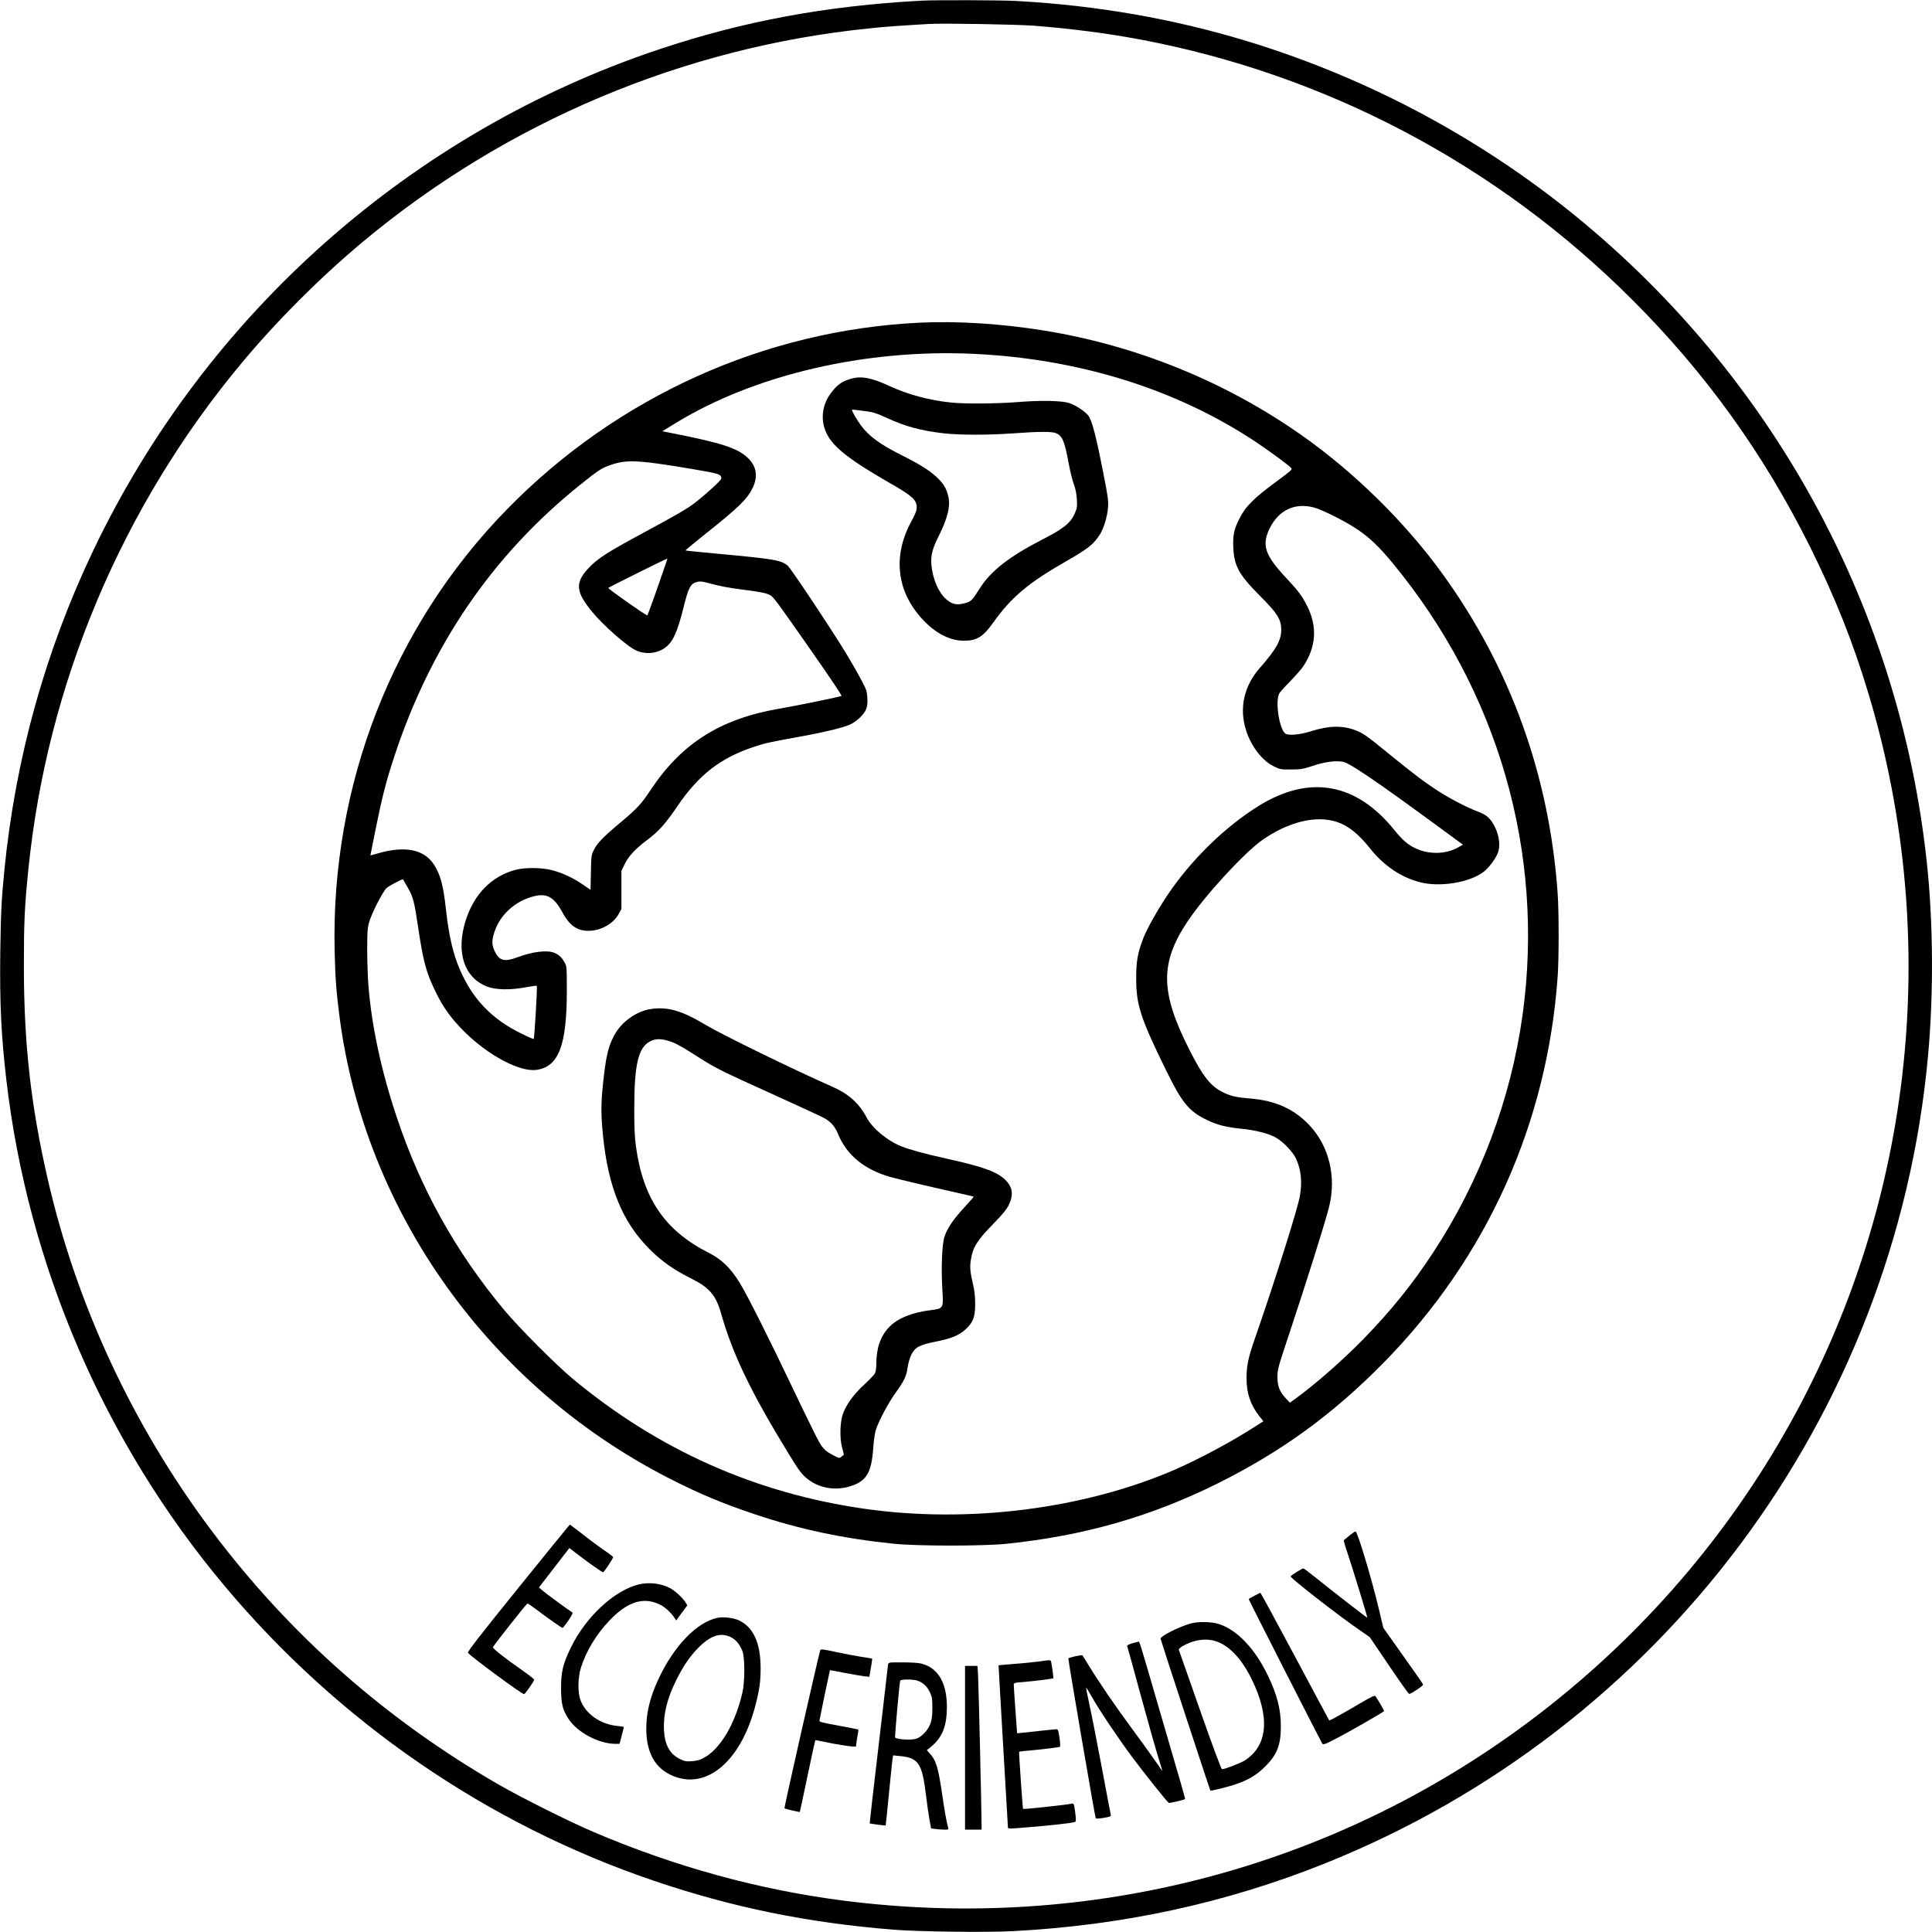
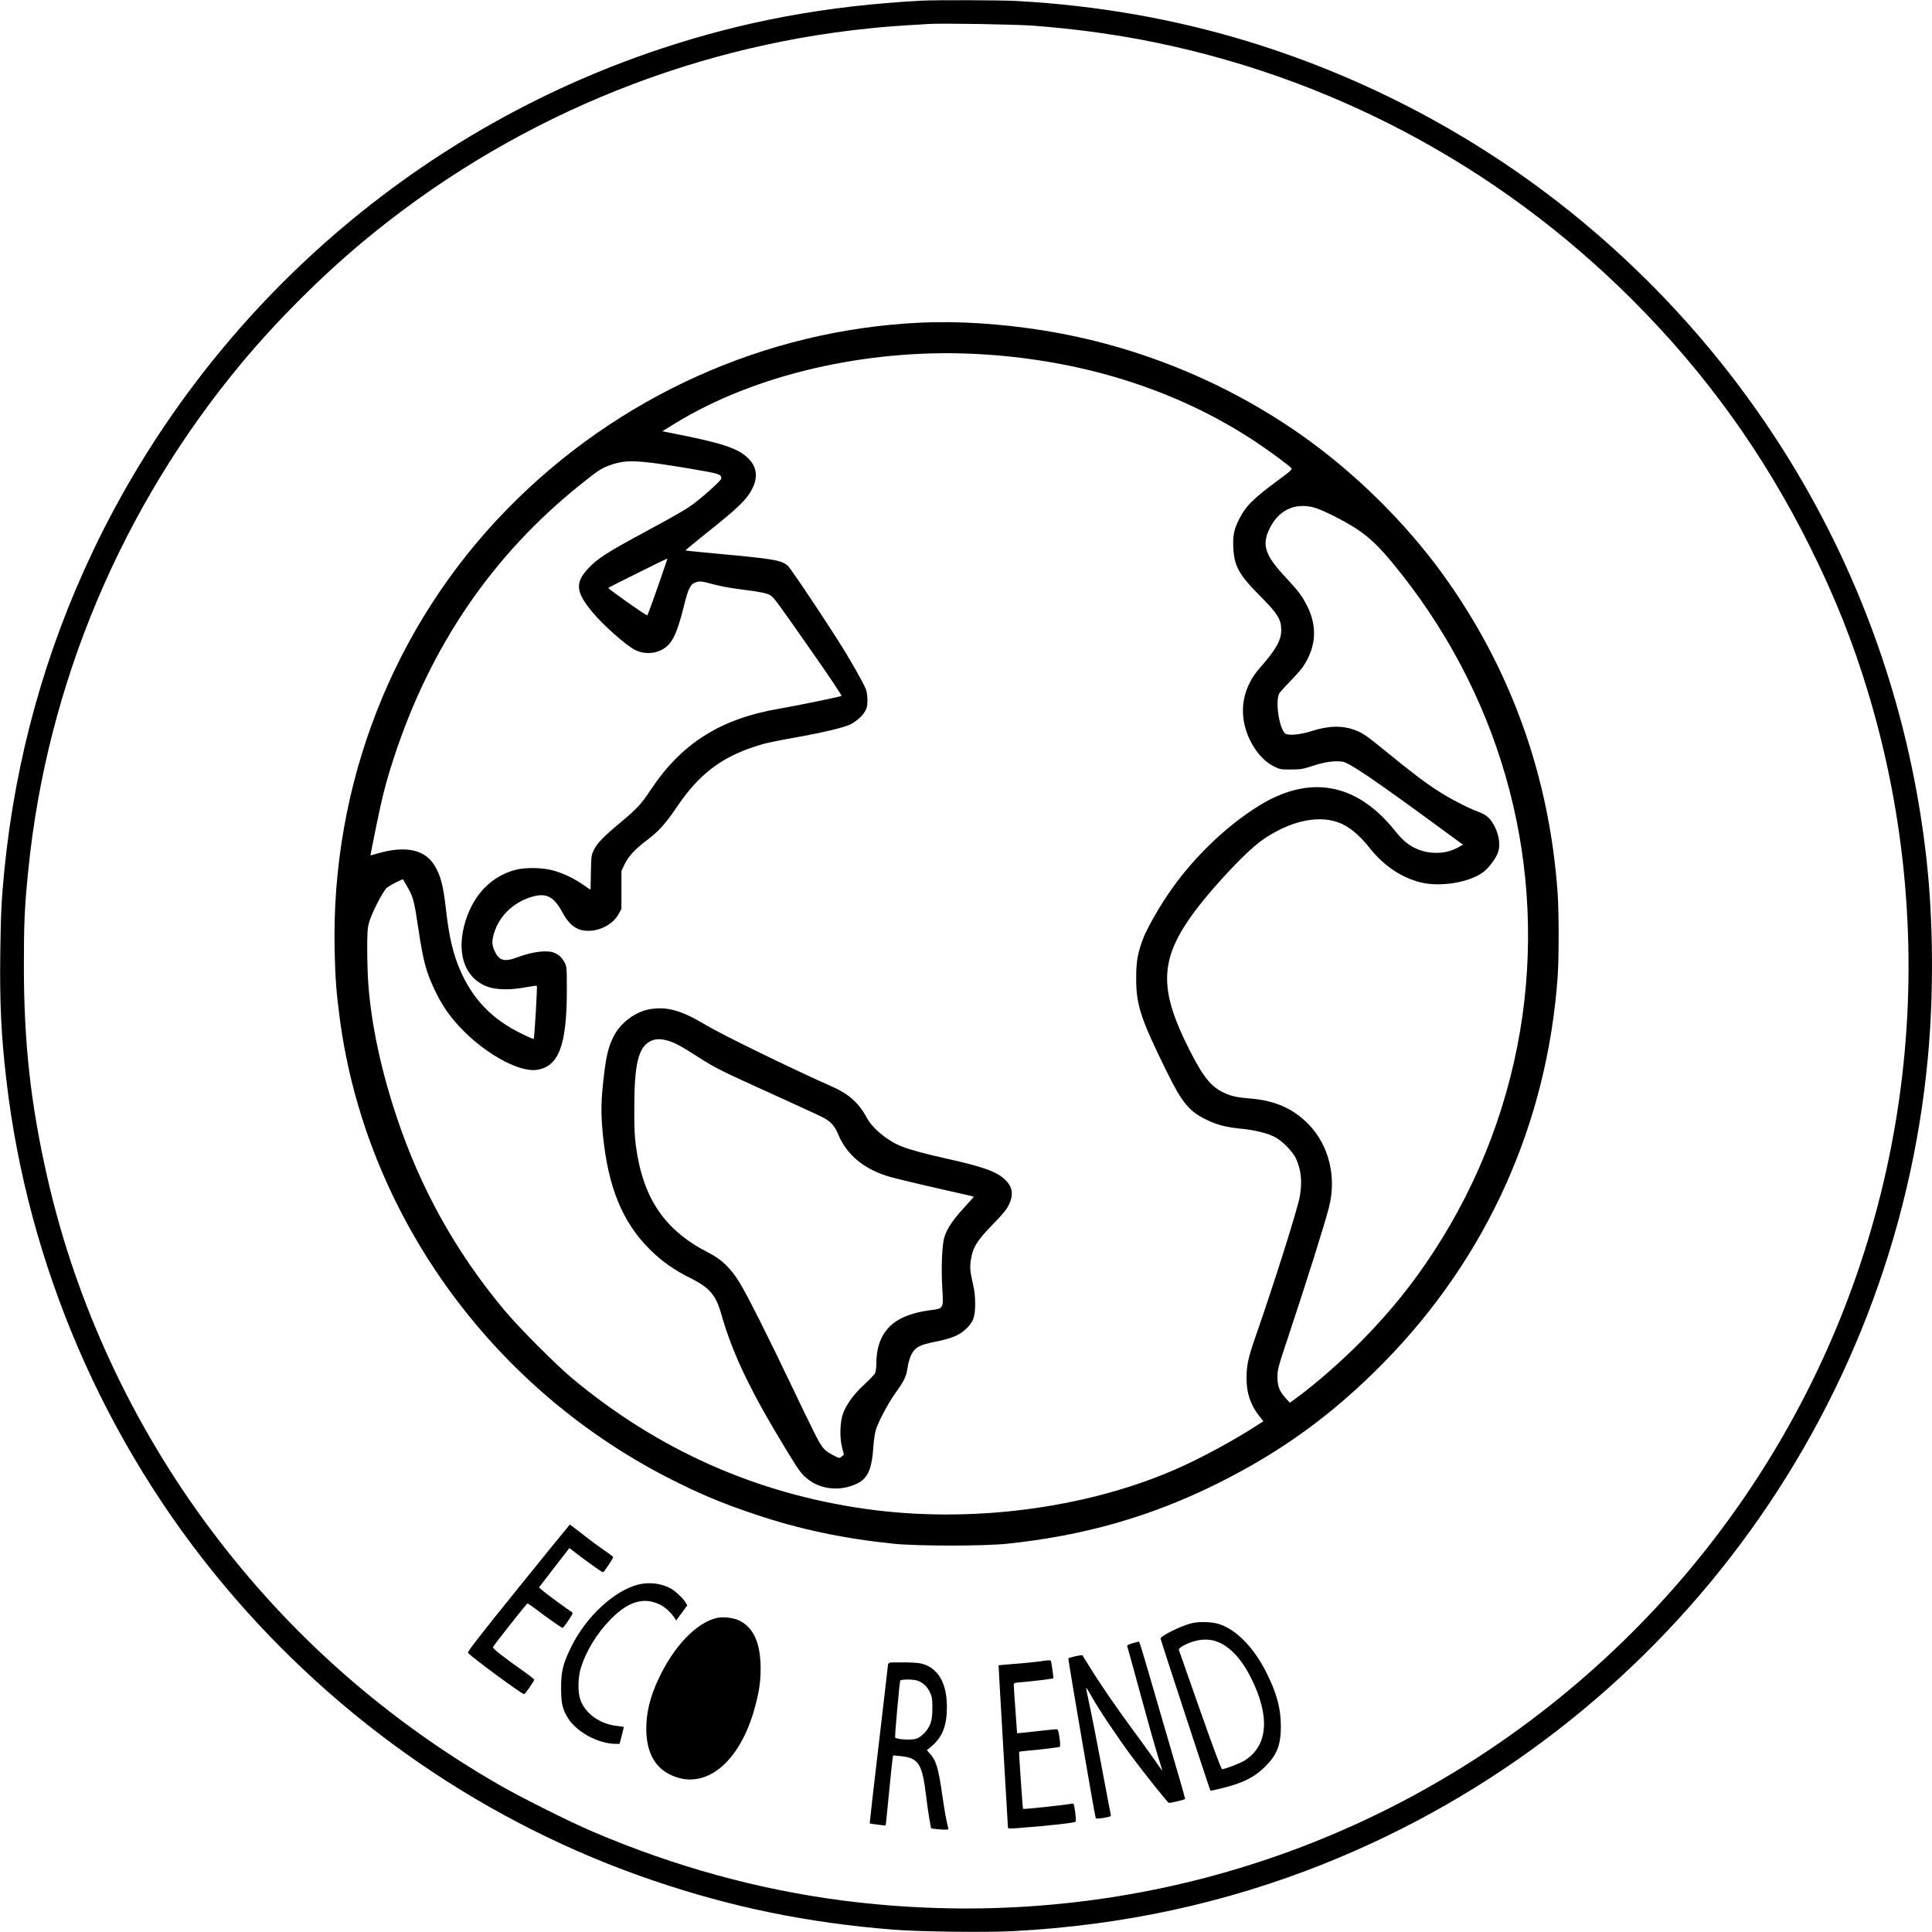
<svg xmlns="http://www.w3.org/2000/svg" version="1.0" width="1982pt" height="1982pt" viewBox="0 0 1982 1982" preserveAspectRatio="xMidYMid meet">
  <g transform="translate(0,1982) scale(0.1,-0.1)" fill="#000000" stroke="none">
    <path d="M9450 19813 c-975 -53 -1819 -209 -2685 -498 -2546 -850 -4653 -2716 -5811 -5148 -490 -1029 -795 -2126 -909 -3272 -30 -307 -36 -430 -42 -840 -7 -521 9 -863 63 -1320 221 -1896 1006 -3716 2238 -5185 1172 -1398 2699 -2446 4406 -3025 806 -273 1572 -430 2454 -501 262 -21 954 -30 1231 -15 1126 59 2181 288 3191 692 3458 1383 5855 4589 6193 8284 59 640 54 1385 -14 2006 -278 2547 -1524 4872 -3495 6525 -1016 852 -2203 1494 -3480 1883 -756 229 -1534 365 -2360 411 -156 9 -839 11 -980 3z m1160 -257 c392 -31 750 -78 1087 -141 1915 -361 3665 -1287 5048 -2670 753 -752 1349 -1581 1824 -2535 258 -519 443 -984 602 -1515 378 -1260 496 -2596 344 -3905 -305 -2634 -1682 -5022 -3816 -6622 -2017 -1512 -4517 -2168 -7039 -1847 -870 111 -1738 349 -2575 707 -242 103 -726 345 -960 479 -1166 671 -2153 1542 -2953 2608 -810 1079 -1389 2323 -1685 3620 -171 748 -242 1382 -242 2175 0 450 7 608 46 990 191 1901 960 3726 2194 5203 362 433 799 870 1232 1232 1477 1234 3296 2001 5203 2194 168 18 274 25 605 45 147 9 903 -4 1085 -18z" />
    <path d="M9440 16510 c-1592 -75 -3108 -759 -4236 -1912 -1173 -1198 -1810 -2829 -1771 -4533 7 -294 17 -418 52 -690 264 -1991 1531 -3768 3360 -4711 317 -163 559 -265 900 -379 461 -155 909 -249 1425 -302 245 -25 921 -25 1160 0 794 83 1475 278 2160 618 659 328 1184 710 1705 1240 1060 1079 1679 2455 1785 3964 13 181 13 659 0 845 -84 1210 -483 2318 -1183 3285 -386 532 -910 1047 -1455 1428 -782 547 -1685 913 -2632 1066 -431 70 -886 99 -1270 81z m550 -320 c1081 -52 2068 -359 2883 -897 133 -87 354 -250 375 -276 11 -12 -10 -32 -135 -123 -255 -188 -334 -266 -401 -400 -52 -103 -65 -164 -60 -288 8 -192 58 -282 274 -499 180 -181 217 -239 218 -347 1 -106 -52 -202 -217 -389 -166 -187 -217 -418 -143 -646 52 -163 165 -309 284 -367 63 -31 72 -33 177 -32 99 0 121 4 225 38 121 40 224 54 304 42 69 -11 334 -191 1002 -681 l232 -170 -47 -27 c-126 -73 -304 -77 -445 -8 -74 35 -131 85 -210 183 -392 487 -872 573 -1394 249 -348 -216 -695 -556 -936 -916 -104 -156 -210 -345 -246 -438 -58 -150 -74 -237 -74 -408 -1 -278 43 -413 309 -955 164 -333 233 -417 420 -506 103 -50 199 -74 354 -89 135 -13 268 -46 346 -88 72 -39 176 -145 209 -215 54 -116 67 -239 41 -388 -23 -132 -256 -870 -459 -1454 -70 -201 -88 -284 -88 -410 -1 -156 40 -277 131 -393 l42 -52 -73 -47 c-240 -156 -587 -342 -838 -451 -932 -403 -2112 -552 -3175 -401 -1121 159 -2121 604 -3000 1335 -175 146 -553 525 -706 709 -495 595 -855 1242 -1099 1975 -157 468 -257 932 -290 1345 -7 76 -12 238 -13 360 0 178 3 232 17 285 25 94 142 324 183 361 29 25 162 94 168 87 1 -2 23 -39 48 -83 56 -98 67 -141 107 -410 52 -348 80 -455 175 -652 78 -163 162 -280 295 -413 246 -246 570 -418 742 -396 228 31 312 248 313 806 0 242 -1 257 -22 295 -27 50 -58 80 -105 100 -75 31 -223 13 -381 -46 -134 -50 -187 -35 -233 65 -29 62 -30 105 -4 188 56 181 213 325 409 374 132 33 207 -10 292 -168 77 -142 162 -196 293 -186 118 10 231 78 282 170 l29 53 0 195 0 195 31 65 c39 83 111 161 227 248 125 93 193 170 317 352 218 322 444 497 790 610 115 38 161 48 505 110 214 39 402 85 471 115 70 31 149 105 170 161 12 32 15 63 12 118 -4 65 -11 85 -61 179 -31 59 -100 180 -154 269 -136 226 -569 878 -602 905 -67 57 -142 69 -725 123 -175 16 -321 31 -323 33 -2 3 90 79 204 170 345 274 430 358 486 475 56 119 37 223 -56 309 -106 98 -269 150 -782 251 l-90 18 135 83 c813 498 1954 763 3060 711z m-3318 -1116 c76 -9 265 -37 420 -64 290 -49 308 -55 308 -99 0 -17 -157 -161 -270 -248 -80 -62 -183 -122 -506 -296 -397 -214 -494 -276 -589 -378 -139 -150 -129 -243 46 -453 111 -133 341 -336 433 -383 95 -48 212 -42 299 15 86 57 133 156 198 416 53 212 72 248 139 266 29 8 54 6 116 -11 134 -36 196 -47 355 -68 175 -22 239 -35 279 -56 34 -17 73 -70 449 -609 161 -230 289 -421 284 -425 -9 -8 -445 -98 -638 -131 -608 -105 -1004 -356 -1324 -839 -91 -138 -139 -189 -300 -324 -182 -152 -245 -217 -279 -287 -26 -53 -27 -63 -30 -232 l-4 -176 -81 55 c-100 68 -202 116 -310 145 -105 28 -280 31 -377 5 -248 -66 -428 -250 -514 -524 -100 -321 -15 -583 221 -674 89 -34 236 -37 386 -9 65 12 121 20 124 16 7 -7 -24 -536 -32 -544 -3 -3 -57 20 -121 52 -307 149 -505 355 -635 657 -72 166 -113 343 -144 619 -27 244 -55 350 -117 451 -100 164 -298 206 -579 125 -43 -13 -79 -22 -79 -20 0 2 25 126 55 276 66 326 106 481 187 728 375 1146 1013 2079 1913 2799 170 137 212 165 284 192 136 51 220 57 433 33z m6803 -459 c84 -21 324 -141 450 -226 123 -82 223 -178 358 -341 1088 -1315 1566 -2977 1337 -4638 -121 -868 -434 -1702 -918 -2440 -209 -320 -430 -594 -712 -884 -211 -217 -501 -471 -706 -619 l-52 -37 -42 46 c-64 69 -85 124 -85 219 0 75 7 101 117 430 180 542 370 1144 412 1311 79 311 0 634 -209 849 -156 161 -342 244 -595 265 -143 12 -198 24 -277 61 -131 62 -211 162 -353 443 -298 589 -302 888 -15 1316 176 263 574 696 760 829 270 190 555 260 770 189 116 -38 223 -124 341 -273 137 -173 316 -295 509 -345 209 -55 519 -3 660 110 49 39 111 121 137 180 32 72 22 178 -25 274 -46 91 -83 125 -178 161 -110 41 -290 135 -411 214 -136 88 -256 179 -500 378 -225 184 -268 214 -344 242 -133 50 -272 47 -449 -9 -112 -36 -227 -48 -265 -28 -63 34 -111 326 -67 413 5 11 55 67 112 125 56 58 115 125 132 150 135 201 150 409 43 623 -52 103 -91 155 -218 291 -213 227 -249 331 -171 497 91 192 256 274 454 224z m-6655 -607 c-85 -250 -173 -494 -179 -501 -7 -7 -401 270 -401 282 1 4 597 301 607 301 1 0 -11 -37 -27 -82z" />
-     <path d="M8732 15935 c-94 -26 -146 -64 -209 -149 -92 -124 -108 -280 -43 -413 68 -140 237 -272 639 -503 209 -119 266 -164 281 -219 12 -47 3 -81 -50 -178 -181 -330 -158 -671 64 -949 145 -180 312 -278 476 -277 132 0 196 40 303 191 180 253 358 403 732 617 239 137 294 180 360 284 39 63 75 184 82 274 5 73 -1 115 -51 367 -71 364 -114 528 -151 576 -35 45 -132 109 -199 130 -77 24 -290 28 -515 10 -221 -18 -557 -21 -699 -5 -227 24 -442 83 -630 170 -178 83 -285 104 -390 74z m163 -335 c62 -8 105 -22 195 -64 194 -90 351 -133 588 -161 161 -19 466 -19 727 0 257 19 386 19 429 1 65 -27 88 -83 131 -318 14 -76 37 -168 51 -205 17 -46 28 -96 31 -154 5 -78 3 -91 -22 -148 -45 -99 -111 -152 -332 -266 -337 -173 -529 -322 -641 -500 -78 -123 -88 -133 -144 -150 -76 -22 -118 -19 -169 13 -84 54 -151 174 -176 319 -22 128 -9 202 62 343 100 200 129 321 101 428 -20 79 -49 124 -124 194 -71 65 -176 130 -352 218 -218 109 -332 192 -415 302 -41 55 -95 147 -95 163 0 3 17 3 38 0 20 -3 73 -10 117 -15z" />
    <path d="M6680 9469 c-152 -21 -309 -135 -382 -276 -60 -114 -84 -220 -113 -503 -20 -188 -20 -316 1 -520 53 -529 200 -888 478 -1165 127 -127 250 -213 431 -303 180 -90 249 -170 300 -348 120 -424 302 -804 690 -1439 120 -196 143 -226 218 -281 106 -78 255 -104 392 -69 190 50 245 134 264 405 6 85 17 155 29 190 34 97 128 272 200 372 90 125 111 171 123 260 6 42 22 97 37 128 38 78 84 103 245 135 166 33 244 65 311 126 80 73 100 127 100 264 0 76 -7 138 -22 200 -30 130 -34 174 -22 251 19 126 65 200 222 360 108 111 144 155 168 205 50 105 38 182 -39 257 -85 82 -225 133 -606 217 -219 49 -363 88 -453 123 -145 56 -301 184 -361 297 -77 146 -185 243 -351 316 -393 173 -1135 535 -1298 633 -245 147 -389 190 -562 165z m171 -325 c77 -23 132 -53 318 -172 181 -115 207 -128 816 -404 231 -105 443 -203 470 -218 72 -41 110 -85 144 -167 88 -213 268 -361 533 -437 72 -21 486 -118 778 -183 41 -9 77 -18 79 -19 2 -2 -39 -48 -90 -104 -118 -126 -182 -221 -210 -308 -26 -82 -35 -326 -21 -552 11 -183 10 -185 -123 -201 -192 -24 -339 -84 -425 -175 -88 -93 -130 -215 -130 -377 0 -39 -6 -80 -14 -96 -8 -15 -58 -67 -110 -115 -104 -95 -180 -199 -216 -293 -33 -86 -38 -252 -11 -353 11 -41 19 -75 18 -75 -1 0 -12 -8 -24 -18 -20 -18 -22 -18 -70 6 -113 58 -127 74 -217 255 -46 92 -150 307 -231 477 -221 465 -453 927 -526 1044 -94 153 -186 242 -319 309 -448 227 -673 555 -746 1092 -13 92 -18 194 -17 390 0 450 41 623 162 687 52 27 106 29 182 7z" />
    <path d="M5316 3528 c-396 -490 -523 -654 -515 -664 37 -45 551 -423 575 -424 11 0 104 133 104 149 0 5 -53 47 -117 92 -198 138 -313 230 -306 242 28 45 346 447 354 447 6 0 45 -27 88 -59 114 -87 262 -191 272 -191 5 0 32 34 60 76 42 62 49 78 37 85 -27 15 -270 193 -305 224 l-34 30 156 202 156 202 82 -63 c112 -86 254 -186 264 -186 9 0 103 142 103 156 -1 5 -38 34 -83 64 -45 30 -144 103 -220 163 -76 59 -140 107 -141 107 -2 0 -240 -293 -530 -652z" />
-     <path d="M13843 4067 c-28 -23 -54 -45 -57 -48 -3 -3 14 -64 39 -135 43 -126 206 -657 202 -660 -3 -2 -388 296 -520 404 -70 56 -131 102 -136 102 -13 0 -131 -73 -131 -82 0 -19 492 -403 704 -548 l108 -75 195 -288 c107 -159 201 -291 209 -294 13 -5 144 82 144 95 0 4 -92 137 -205 295 l-204 288 -42 177 c-73 312 -223 813 -243 811 -6 0 -34 -19 -63 -42z" />
    <path d="M6550 3565 c-247 -61 -538 -330 -690 -640 -85 -172 -105 -256 -104 -430 1 -155 15 -213 75 -307 90 -140 310 -257 484 -258 l41 0 22 84 c12 46 22 86 22 88 0 3 -28 8 -62 11 -180 17 -334 126 -385 272 -27 76 -24 229 6 325 52 168 161 348 293 485 182 191 342 244 507 169 58 -25 123 -84 162 -143 l16 -25 57 78 57 77 -20 33 c-29 46 -110 120 -159 145 -96 49 -215 62 -322 36z" />
-     <path d="M12868 3449 c-32 -16 -58 -32 -58 -34 0 -8 741 -1462 754 -1481 12 -16 26 -11 169 64 126 66 450 252 466 268 3 3 -44 85 -88 153 -7 11 -40 -4 -163 -76 -182 -108 -308 -177 -312 -172 -2 2 -160 298 -352 657 -191 358 -351 652 -354 652 -3 -1 -31 -14 -62 -31z" />
-     <path d="M7360 3223 c-211 -44 -447 -289 -605 -628 -86 -184 -125 -343 -125 -509 0 -233 82 -392 244 -471 355 -176 722 120 875 707 43 165 54 248 54 393 -2 252 -74 410 -220 481 -55 27 -162 40 -223 27z m137 -198 c55 -28 91 -72 120 -145 25 -66 25 -315 -1 -425 -74 -320 -226 -577 -396 -669 -39 -21 -72 -30 -121 -34 -60 -4 -75 -1 -123 22 -104 51 -156 144 -164 293 -9 166 32 332 129 524 70 140 139 240 223 325 126 127 229 160 333 109z" />
+     <path d="M7360 3223 c-211 -44 -447 -289 -605 -628 -86 -184 -125 -343 -125 -509 0 -233 82 -392 244 -471 355 -176 722 120 875 707 43 165 54 248 54 393 -2 252 -74 410 -220 481 -55 27 -162 40 -223 27z m137 -198 z" />
    <path d="M12215 3165 c-117 -32 -311 -130 -309 -156 1 -13 505 -1550 511 -1558 5 -7 199 42 276 70 123 44 205 95 288 178 121 121 159 220 159 411 0 176 -38 324 -135 525 -133 275 -318 468 -503 525 -76 24 -210 26 -287 5z m270 -186 c134 -50 255 -181 355 -384 191 -390 167 -683 -70 -835 -44 -28 -204 -90 -234 -90 -7 0 -98 243 -226 608 -117 334 -215 612 -217 618 -2 6 15 23 39 37 116 67 249 85 353 46z" />
    <path d="M11617 2962 c-32 -9 -56 -21 -54 -27 3 -5 63 -226 135 -490 72 -264 153 -551 180 -638 27 -86 48 -156 46 -155 -1 2 -42 59 -90 128 -48 69 -151 211 -228 315 -156 211 -328 462 -431 630 -37 61 -69 111 -70 113 -7 8 -145 -23 -145 -32 -1 -26 274 -1632 281 -1639 4 -5 41 -3 83 4 68 12 75 15 71 33 -3 12 -46 236 -95 500 -50 263 -106 551 -126 639 -19 88 -33 161 -31 163 2 2 28 -40 58 -94 73 -131 271 -426 415 -619 120 -162 356 -457 374 -468 8 -5 157 30 168 39 1 2 -20 79 -47 172 -27 93 -122 419 -211 724 -202 696 -210 720 -218 719 -4 0 -33 -8 -65 -17z" />
-     <path d="M8415 2891 c-26 -88 -373 -1617 -367 -1622 7 -7 154 -41 157 -37 2 2 37 167 79 368 42 200 78 366 80 368 2 1 34 -4 72 -13 143 -32 344 -62 345 -51 0 6 6 47 13 91 8 44 13 81 12 82 -2 2 -76 16 -167 33 -226 42 -234 44 -232 61 2 17 105 513 107 515 0 1 66 -11 146 -27 80 -15 171 -31 202 -35 l57 -6 5 33 c3 19 10 61 16 93 5 33 9 60 7 61 -1 1 -51 9 -112 18 -60 10 -179 32 -262 50 -134 29 -153 31 -158 18z" />
    <path d="M10650 2774 c-52 -7 -165 -18 -250 -24 -85 -7 -155 -13 -156 -14 -1 0 21 -370 47 -821 27 -451 48 -828 49 -838 0 -17 7 -18 88 -12 297 22 582 53 603 65 8 6 8 30 -1 99 -13 91 -13 92 -39 87 -69 -14 -494 -59 -496 -53 -4 10 -44 582 -40 585 2 2 23 6 47 8 170 15 364 38 371 44 5 4 3 46 -4 94 -10 71 -15 86 -30 86 -9 0 -75 -6 -146 -14 -70 -8 -157 -17 -193 -21 l-66 -6 -17 238 c-10 131 -17 248 -17 259 0 20 7 22 93 28 97 8 308 34 313 39 3 3 -13 122 -22 165 -5 25 0 25 -134 6z" />
    <path d="M9133 2764 c-13 -3 -23 -11 -23 -19 0 -7 -43 -376 -95 -820 -53 -444 -94 -809 -93 -811 4 -3 162 -24 164 -21 1 1 16 146 33 322 17 176 34 337 37 358 l6 39 72 -7 c189 -19 226 -74 266 -405 11 -91 27 -204 36 -251 l16 -86 51 -7 c29 -3 69 -6 91 -6 37 0 38 1 31 28 -19 73 -36 173 -60 337 -39 272 -63 349 -130 420 -18 19 -29 35 -24 35 4 0 32 22 61 49 100 91 141 204 142 386 1 229 -76 380 -222 436 -47 18 -81 22 -197 25 -77 1 -150 0 -162 -2z m278 -185 c57 -20 100 -59 128 -118 23 -49 26 -69 26 -161 0 -77 -5 -119 -19 -159 -24 -71 -95 -145 -153 -160 -54 -15 -203 -4 -210 15 -5 13 44 556 52 582 6 16 129 16 176 1z" />
-     <path d="M9900 1890 l0 -840 85 0 85 0 0 38 c1 102 -31 1451 -36 1540 l-6 102 -64 0 -64 0 0 -840z" />
  </g>
</svg>